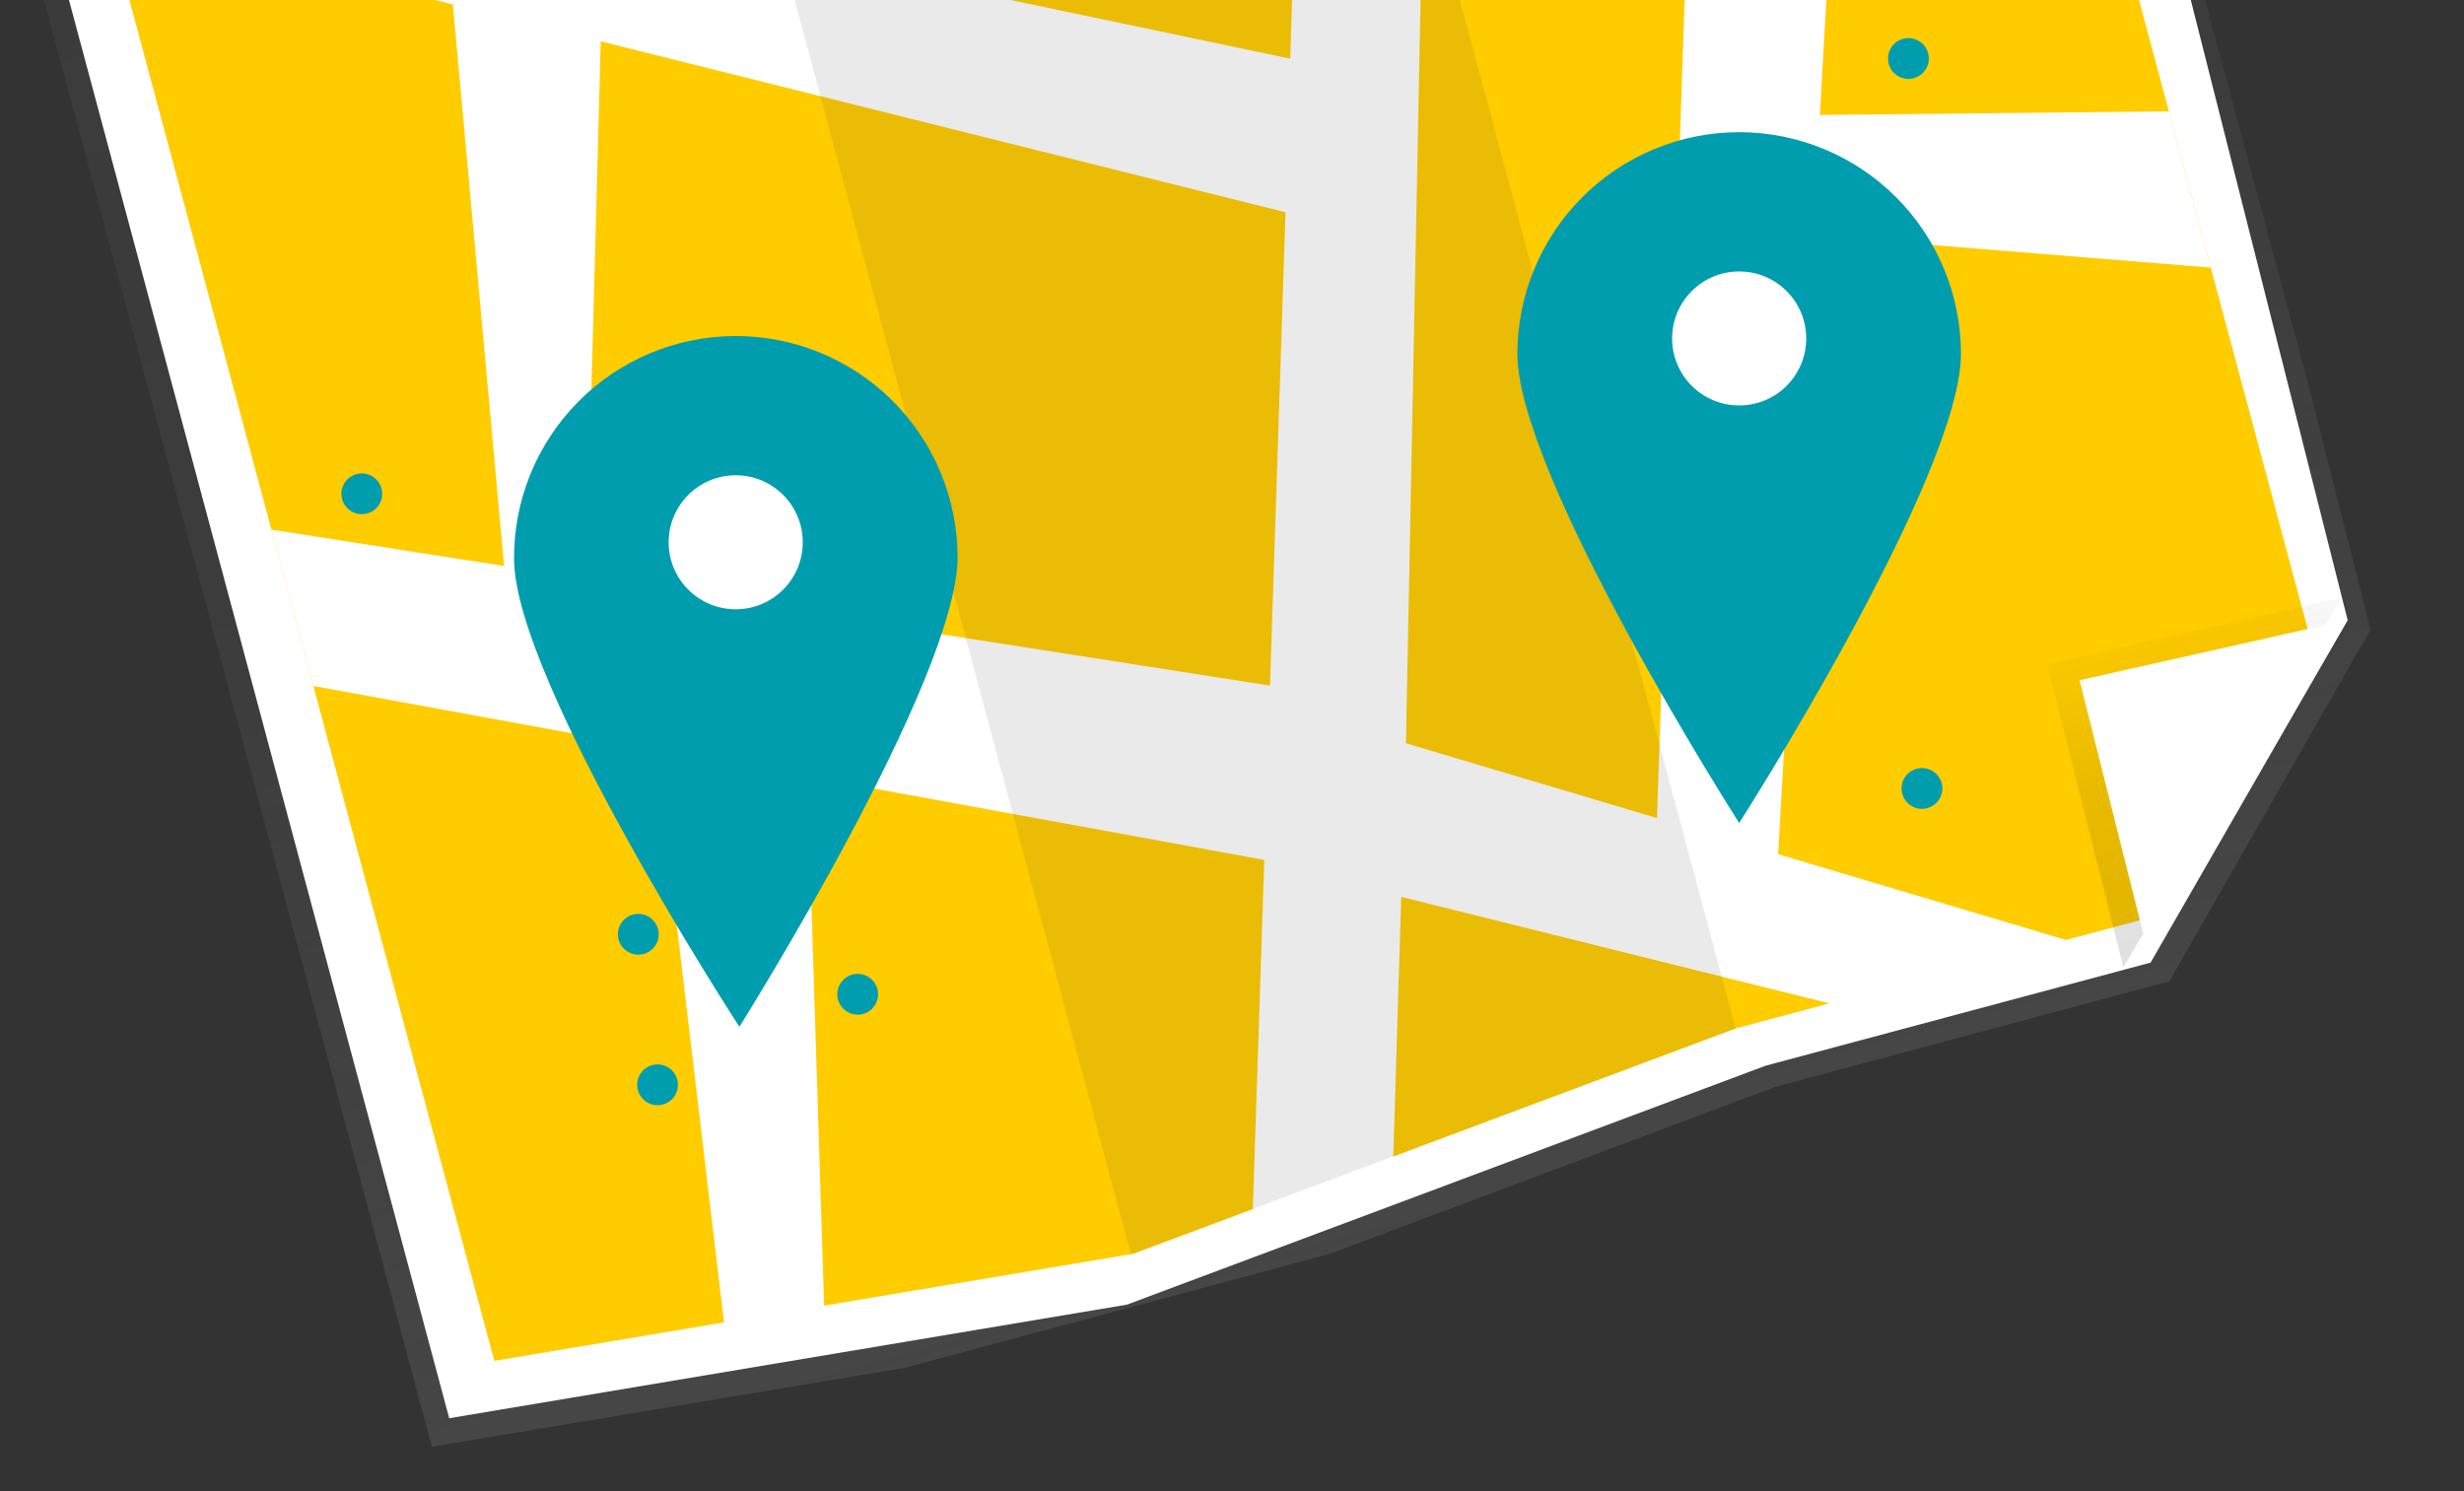
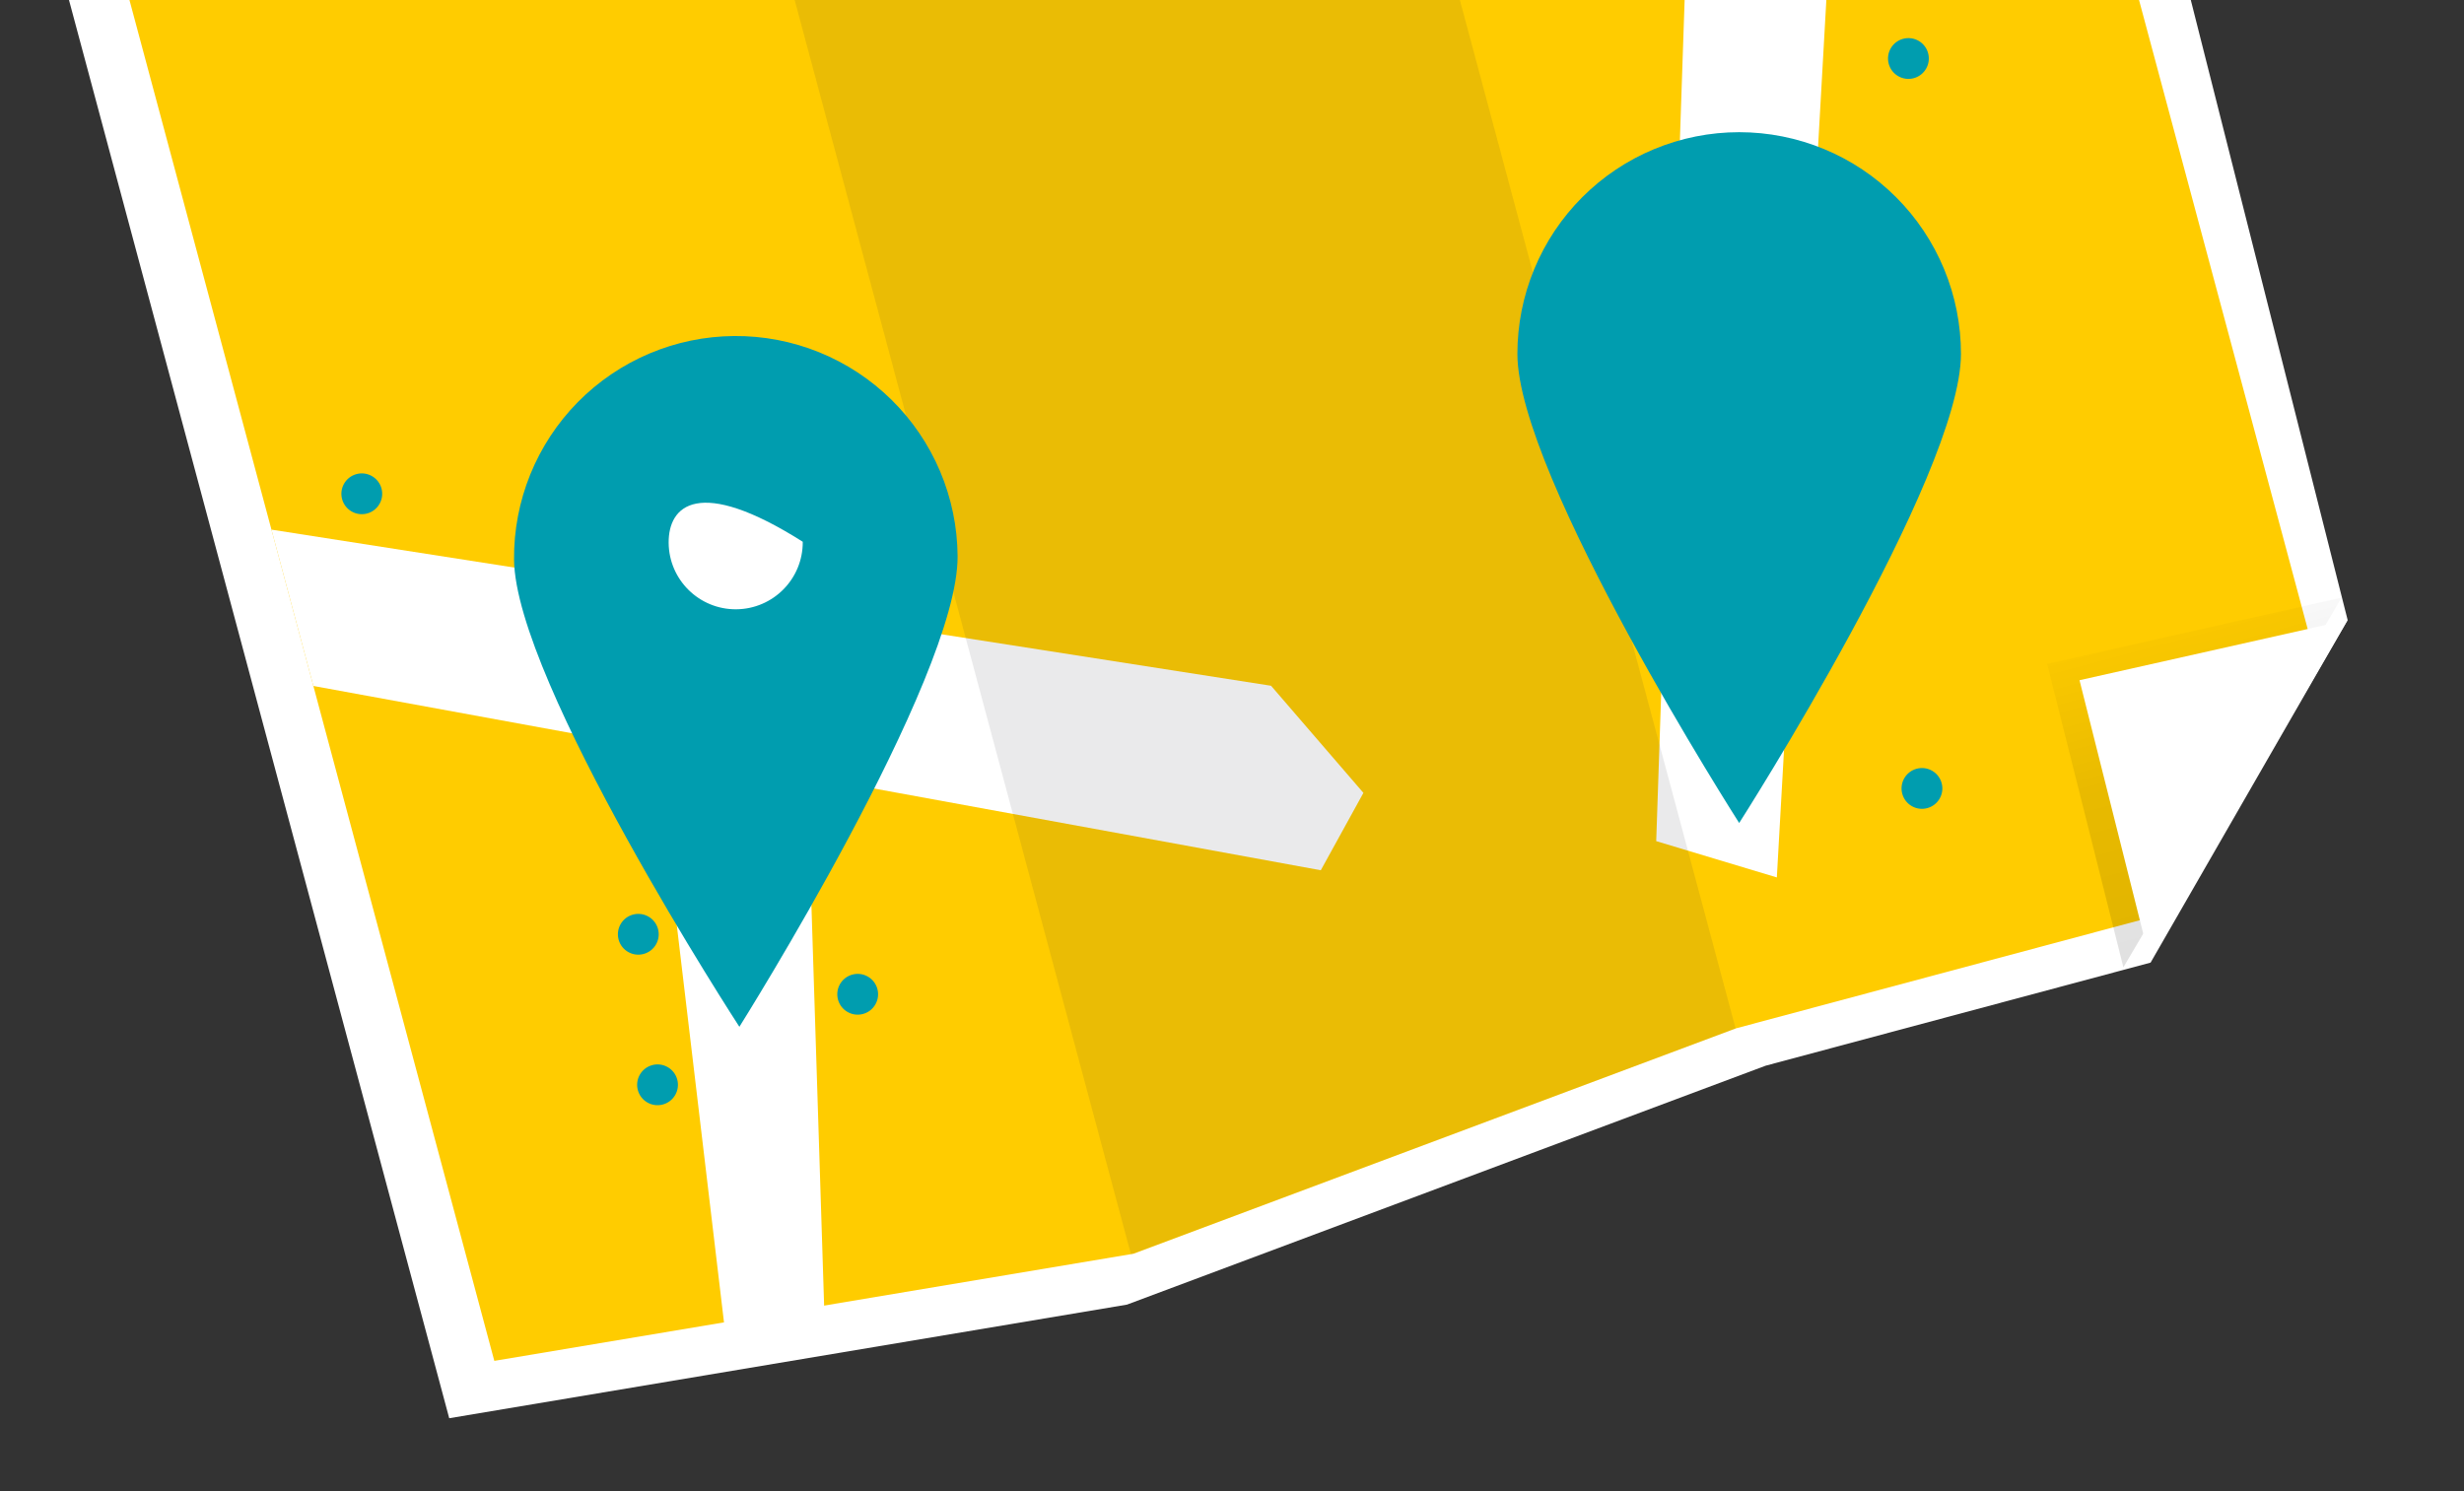
<svg xmlns="http://www.w3.org/2000/svg" width="304" height="184" viewBox="0 0 304 184" fill="none">
  <rect x="0" y="0" width="304" height="184" fill="#333333" stroke="none" />
  <g clip-path="url(#clip0)">
-     <path d="M267.651 121.091L219.096 134.096L138.546 164.279L53.049 178.568L0.288 -18.251L84.901 -34.455L168.076 -63.189L254.073 -74.024L292.461 77.69L267.651 121.091Z" fill="url(#paint0_linear)" />
    <path d="M265.331 118.782L217.837 131.502L139.038 160.984L55.423 175.001L4.088 -16.498L86.841 -32.379L168.205 -60.453L252.305 -71.109L289.645 76.507L265.331 118.782Z" fill="white" />
    <path d="M264.201 113.496L214.181 126.893L139.856 154.702L60.987 167.923L12.566 -12.706L90.622 -27.685L167.367 -54.165L246.693 -64.217L284.738 77.706L264.201 113.496Z" fill="#FFCC00" />
-     <path d="M258.46 117.047L173.458 91.713L176.371 -56.185L161.133 -55.203L159.184 7.238L29.528 -19.955L8.61 -11.254L158.604 26.193L154.5 151.341L171.776 146.714L172.878 110.668L236.17 126.414L258.46 117.047Z" fill="white" />
    <path d="M261.976 119.36L252.57 81.918L288.903 73.74L261.976 119.36Z" fill="url(#paint1_linear)" />
    <path d="M33.491 65.354L156.817 84.618L168.213 97.836L162.955 107.384L38.662 84.643L33.491 65.354Z" fill="white" />
    <path d="M265.25 118.483L256.563 83.935L289.645 76.508L265.25 118.483Z" fill="white" />
    <path d="M204.338 103.79L209.855 -59.549L228.824 -61.953L219.22 108.269L204.338 103.79Z" fill="white" />
    <path opacity="0.1" d="M139.537 154.787L214.134 126.906L165.713 -53.722L90.622 -27.684" fill="#303038" />
-     <path d="M224.528 14.189L267.588 13.732L272.759 33.02L218.72 28.633L224.528 14.189Z" fill="white" />
    <path d="M80.911 92.373L89.595 165.453L101.795 164.79L99.606 95.793L97.121 86.597L80.911 92.373Z" fill="white" />
-     <path d="M55.88 0.637L62.192 69.837L72.312 72.24L74.373 -4.338L55.88 0.637Z" fill="white" />
    <path d="M79.403 117.715C80.746 117.356 81.543 115.976 81.183 114.634C80.823 113.292 79.443 112.495 78.1 112.855C76.757 113.214 75.961 114.594 76.32 115.936C76.68 117.278 78.061 118.075 79.403 117.715Z" fill="#009DAF" />
    <path d="M81.776 136.289C83.119 135.93 83.916 134.55 83.556 133.208C83.197 131.866 81.816 131.069 80.473 131.429C79.131 131.789 78.334 133.168 78.694 134.51C79.053 135.853 80.433 136.649 81.776 136.289Z" fill="#009DAF" />
    <path d="M106.47 125.118C107.812 124.758 108.609 123.378 108.25 122.036C107.89 120.694 106.51 119.897 105.167 120.257C103.824 120.617 103.027 121.996 103.387 123.338C103.747 124.681 105.127 125.477 106.47 125.118Z" fill="#009DAF" />
    <path d="M45.288 63.361C46.631 63.002 47.428 61.622 47.068 60.28C46.708 58.938 45.328 58.141 43.985 58.501C42.642 58.86 41.845 60.24 42.205 61.582C42.565 62.924 43.945 63.721 45.288 63.361Z" fill="#009DAF" />
    <path d="M236.106 9.65C237.449 9.29 238.246 7.911 237.886 6.568C237.526 5.226 236.146 4.43 234.803 4.789C233.461 5.149 232.664 6.529 233.024 7.871C233.383 9.213 234.764 10.009 236.106 9.65Z" fill="#009DAF" />
    <path d="M237.775 99.718C239.118 99.359 239.915 97.979 239.555 96.637C239.195 95.294 237.815 94.498 236.472 94.858C235.13 95.217 234.333 96.597 234.693 97.939C235.052 99.281 236.433 100.078 237.775 99.718Z" fill="#009DAF" />
    <path d="M118.145 68.615C118.26 83.719 91.222 126.701 91.222 126.701C91.222 126.701 63.536 84.134 63.421 69.029C63.393 65.437 64.073 61.874 65.422 58.544C66.772 55.215 68.764 52.183 71.285 49.623C73.807 47.064 76.809 45.025 80.118 43.625C83.428 42.225 86.982 41.49 90.576 41.463C94.17 41.436 97.734 42.117 101.065 43.467C104.395 44.816 107.427 46.809 109.988 49.33C112.548 51.852 114.586 54.852 115.986 58.161C117.385 61.47 118.119 65.022 118.145 68.615Z" fill="#009DAF" />
-     <path d="M90.831 75.182C95.4 75.148 99.075 71.418 99.041 66.851C99.006 62.285 95.274 58.611 90.706 58.645C86.137 58.68 82.462 62.41 82.496 66.977C82.531 71.543 86.263 75.217 90.831 75.182Z" fill="white" />
+     <path d="M90.831 75.182C95.4 75.148 99.075 71.418 99.041 66.851C86.137 58.68 82.462 62.41 82.496 66.977C82.531 71.543 86.263 75.217 90.831 75.182Z" fill="white" />
    <path d="M241.936 43.671C241.936 58.776 214.574 101.552 214.574 101.552C214.574 101.552 187.211 58.776 187.211 43.671C187.21 40.079 187.917 36.521 189.291 33.202C190.666 29.882 192.681 26.866 195.222 24.326C197.763 21.785 200.78 19.769 204.1 18.394C207.421 17.019 210.98 16.311 214.574 16.311C218.168 16.311 221.727 17.019 225.047 18.394C228.367 19.769 231.384 21.785 233.925 24.326C236.466 26.866 238.482 29.882 239.856 33.202C241.231 36.521 241.938 40.079 241.936 43.671Z" fill="#009DAF" />
-     <path d="M214.573 50.032C219.142 50.032 222.846 46.33 222.846 41.763C222.846 37.196 219.142 33.494 214.573 33.494C210.005 33.494 206.301 37.196 206.301 41.763C206.301 46.33 210.004 50.032 214.573 50.032Z" fill="white" />
  </g>
  <defs>
    <linearGradient id="paint0_linear" x1="180.57" y1="153.024" x2="125.701" y2="-51.84" gradientUnits="userSpaceOnUse">
      <stop stop-color="#808080" stop-opacity="0.25" />
      <stop offset="0.535" stop-color="#808080" stop-opacity="0.12" />
      <stop offset="1" stop-color="#808080" stop-opacity="0.1" />
    </linearGradient>
    <linearGradient id="paint1_linear" x1="280.243" y1="114.468" x2="270.256" y2="77.181" gradientUnits="userSpaceOnUse">
      <stop stop-opacity="0.12" />
      <stop offset="0.551" stop-opacity="0.09" />
      <stop offset="1" stop-opacity="0.02" />
    </linearGradient>
    <clipPath id="clip0">
      <rect width="257.516" height="209.524" fill="white" transform="matrix(0.966 -0.259 0.259 0.966 0.5 -18.378)" />
    </clipPath>
  </defs>
</svg>